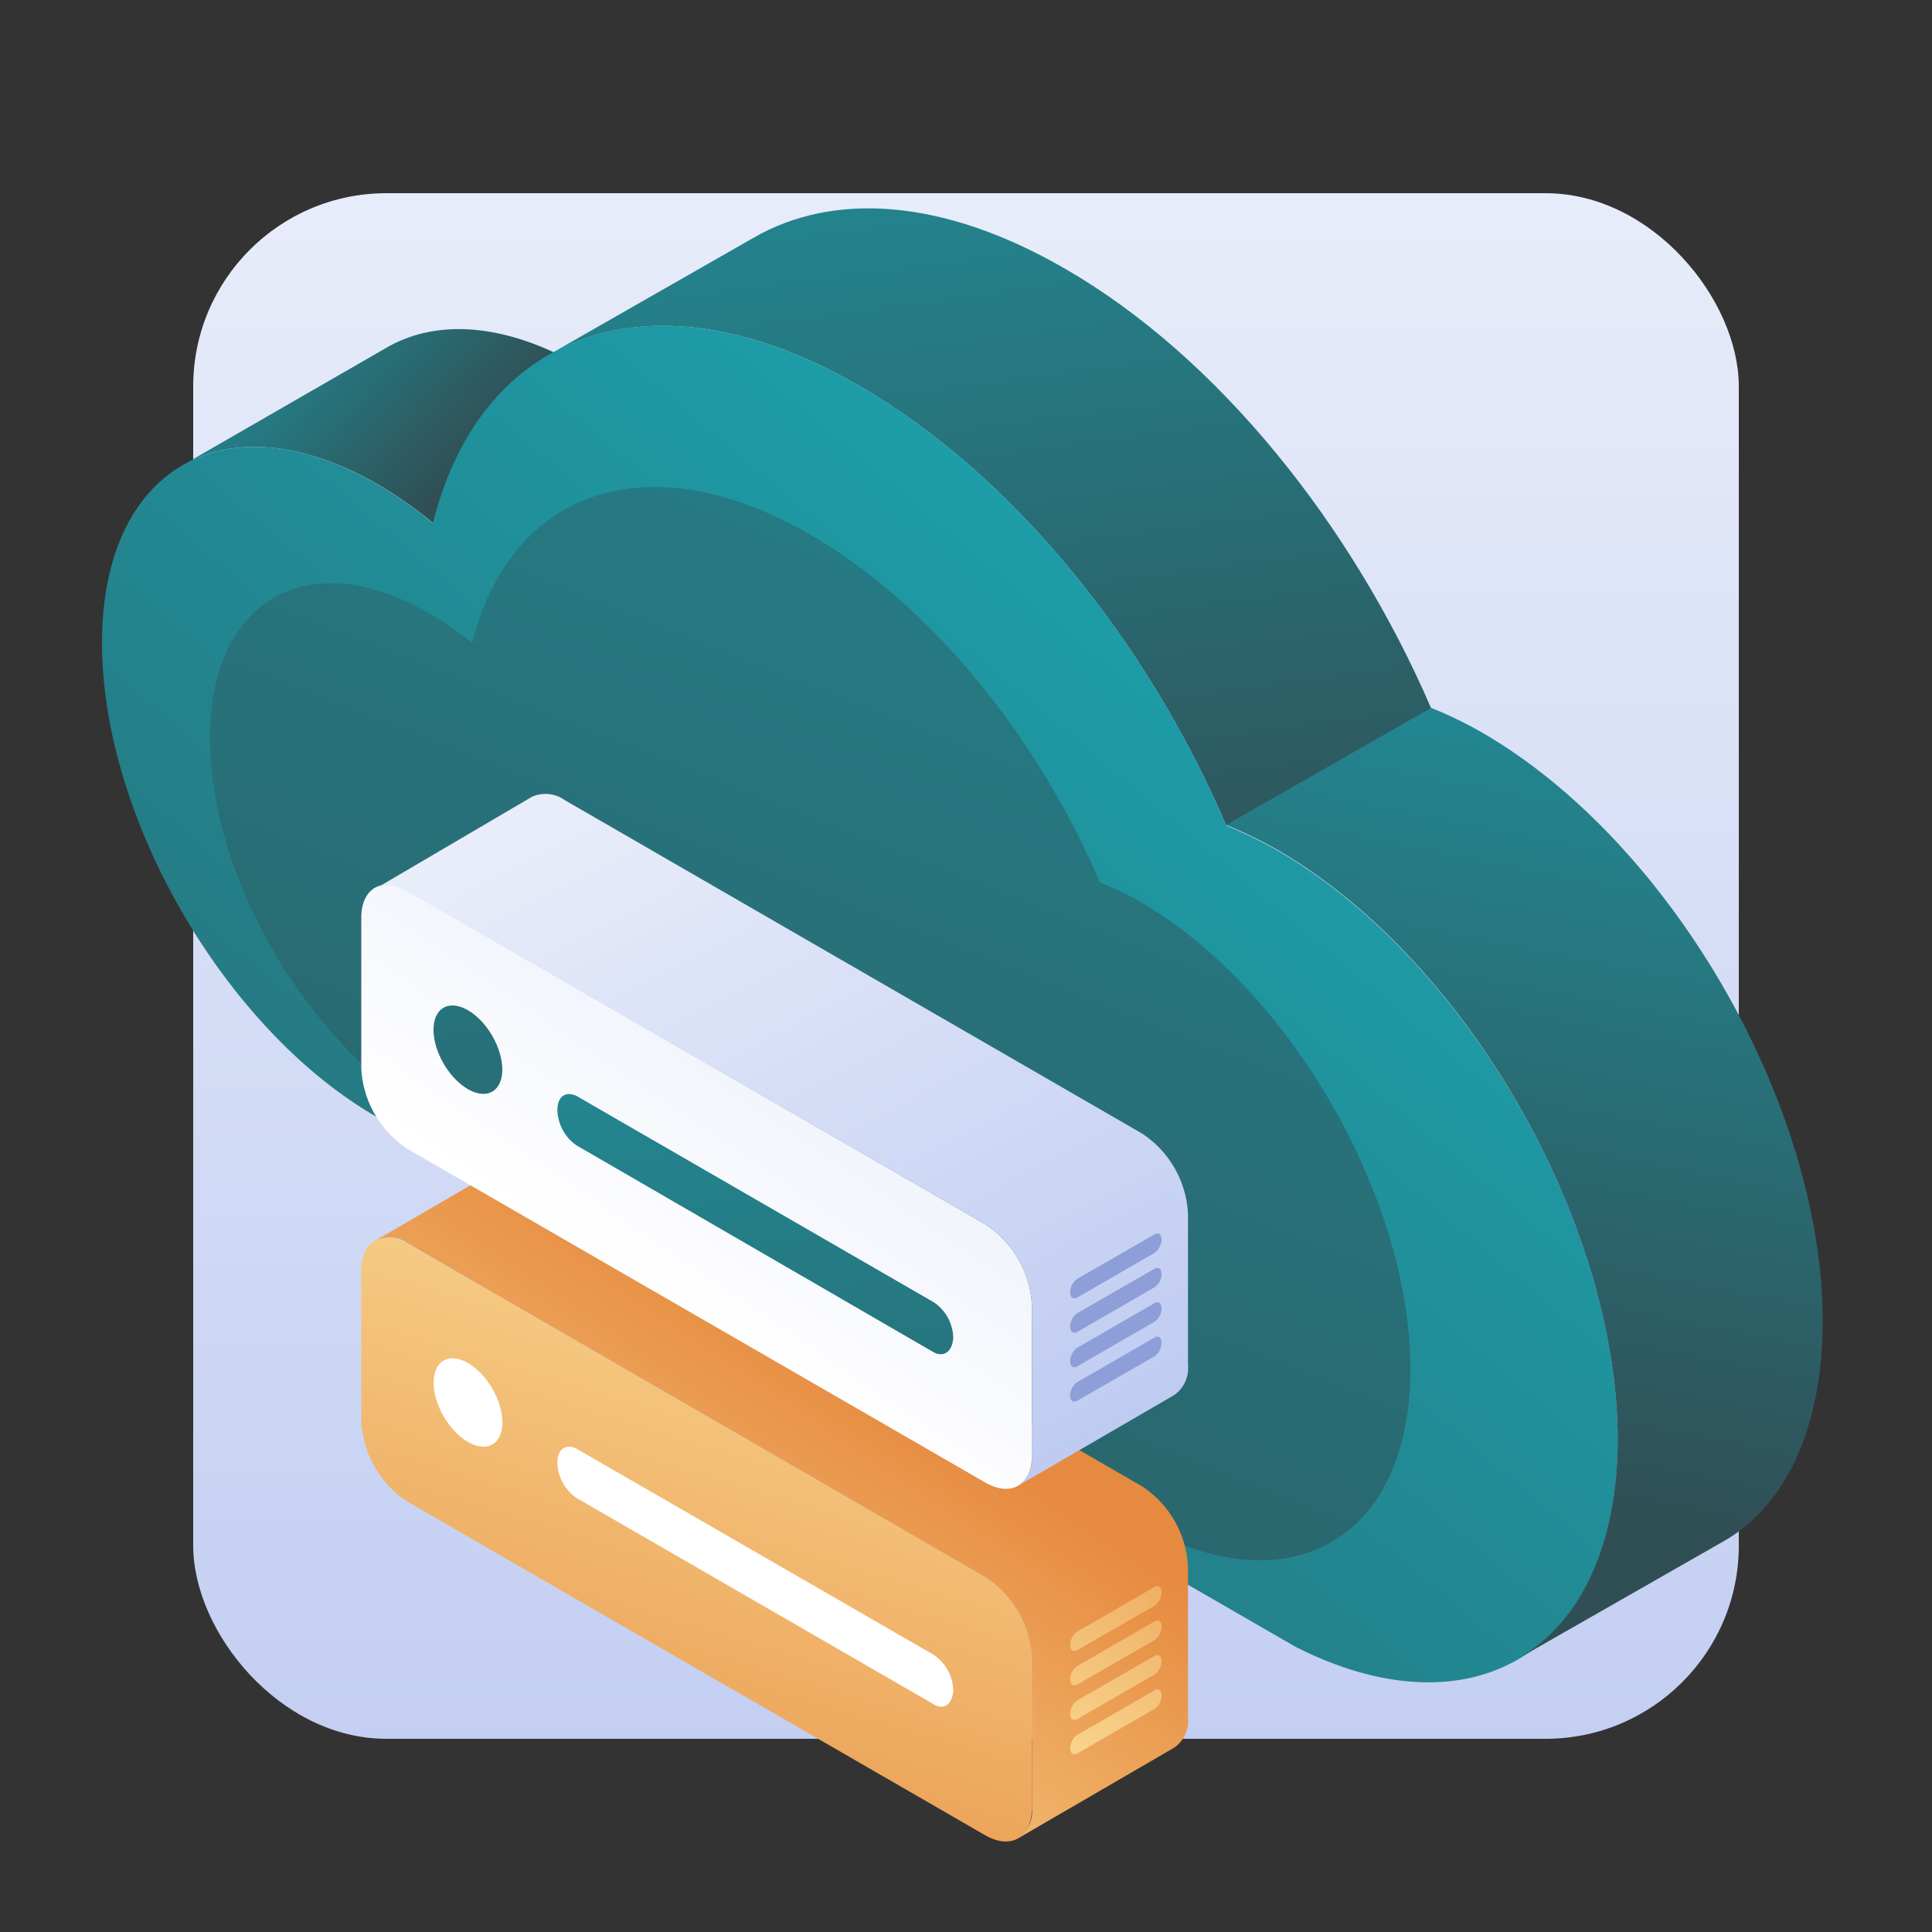
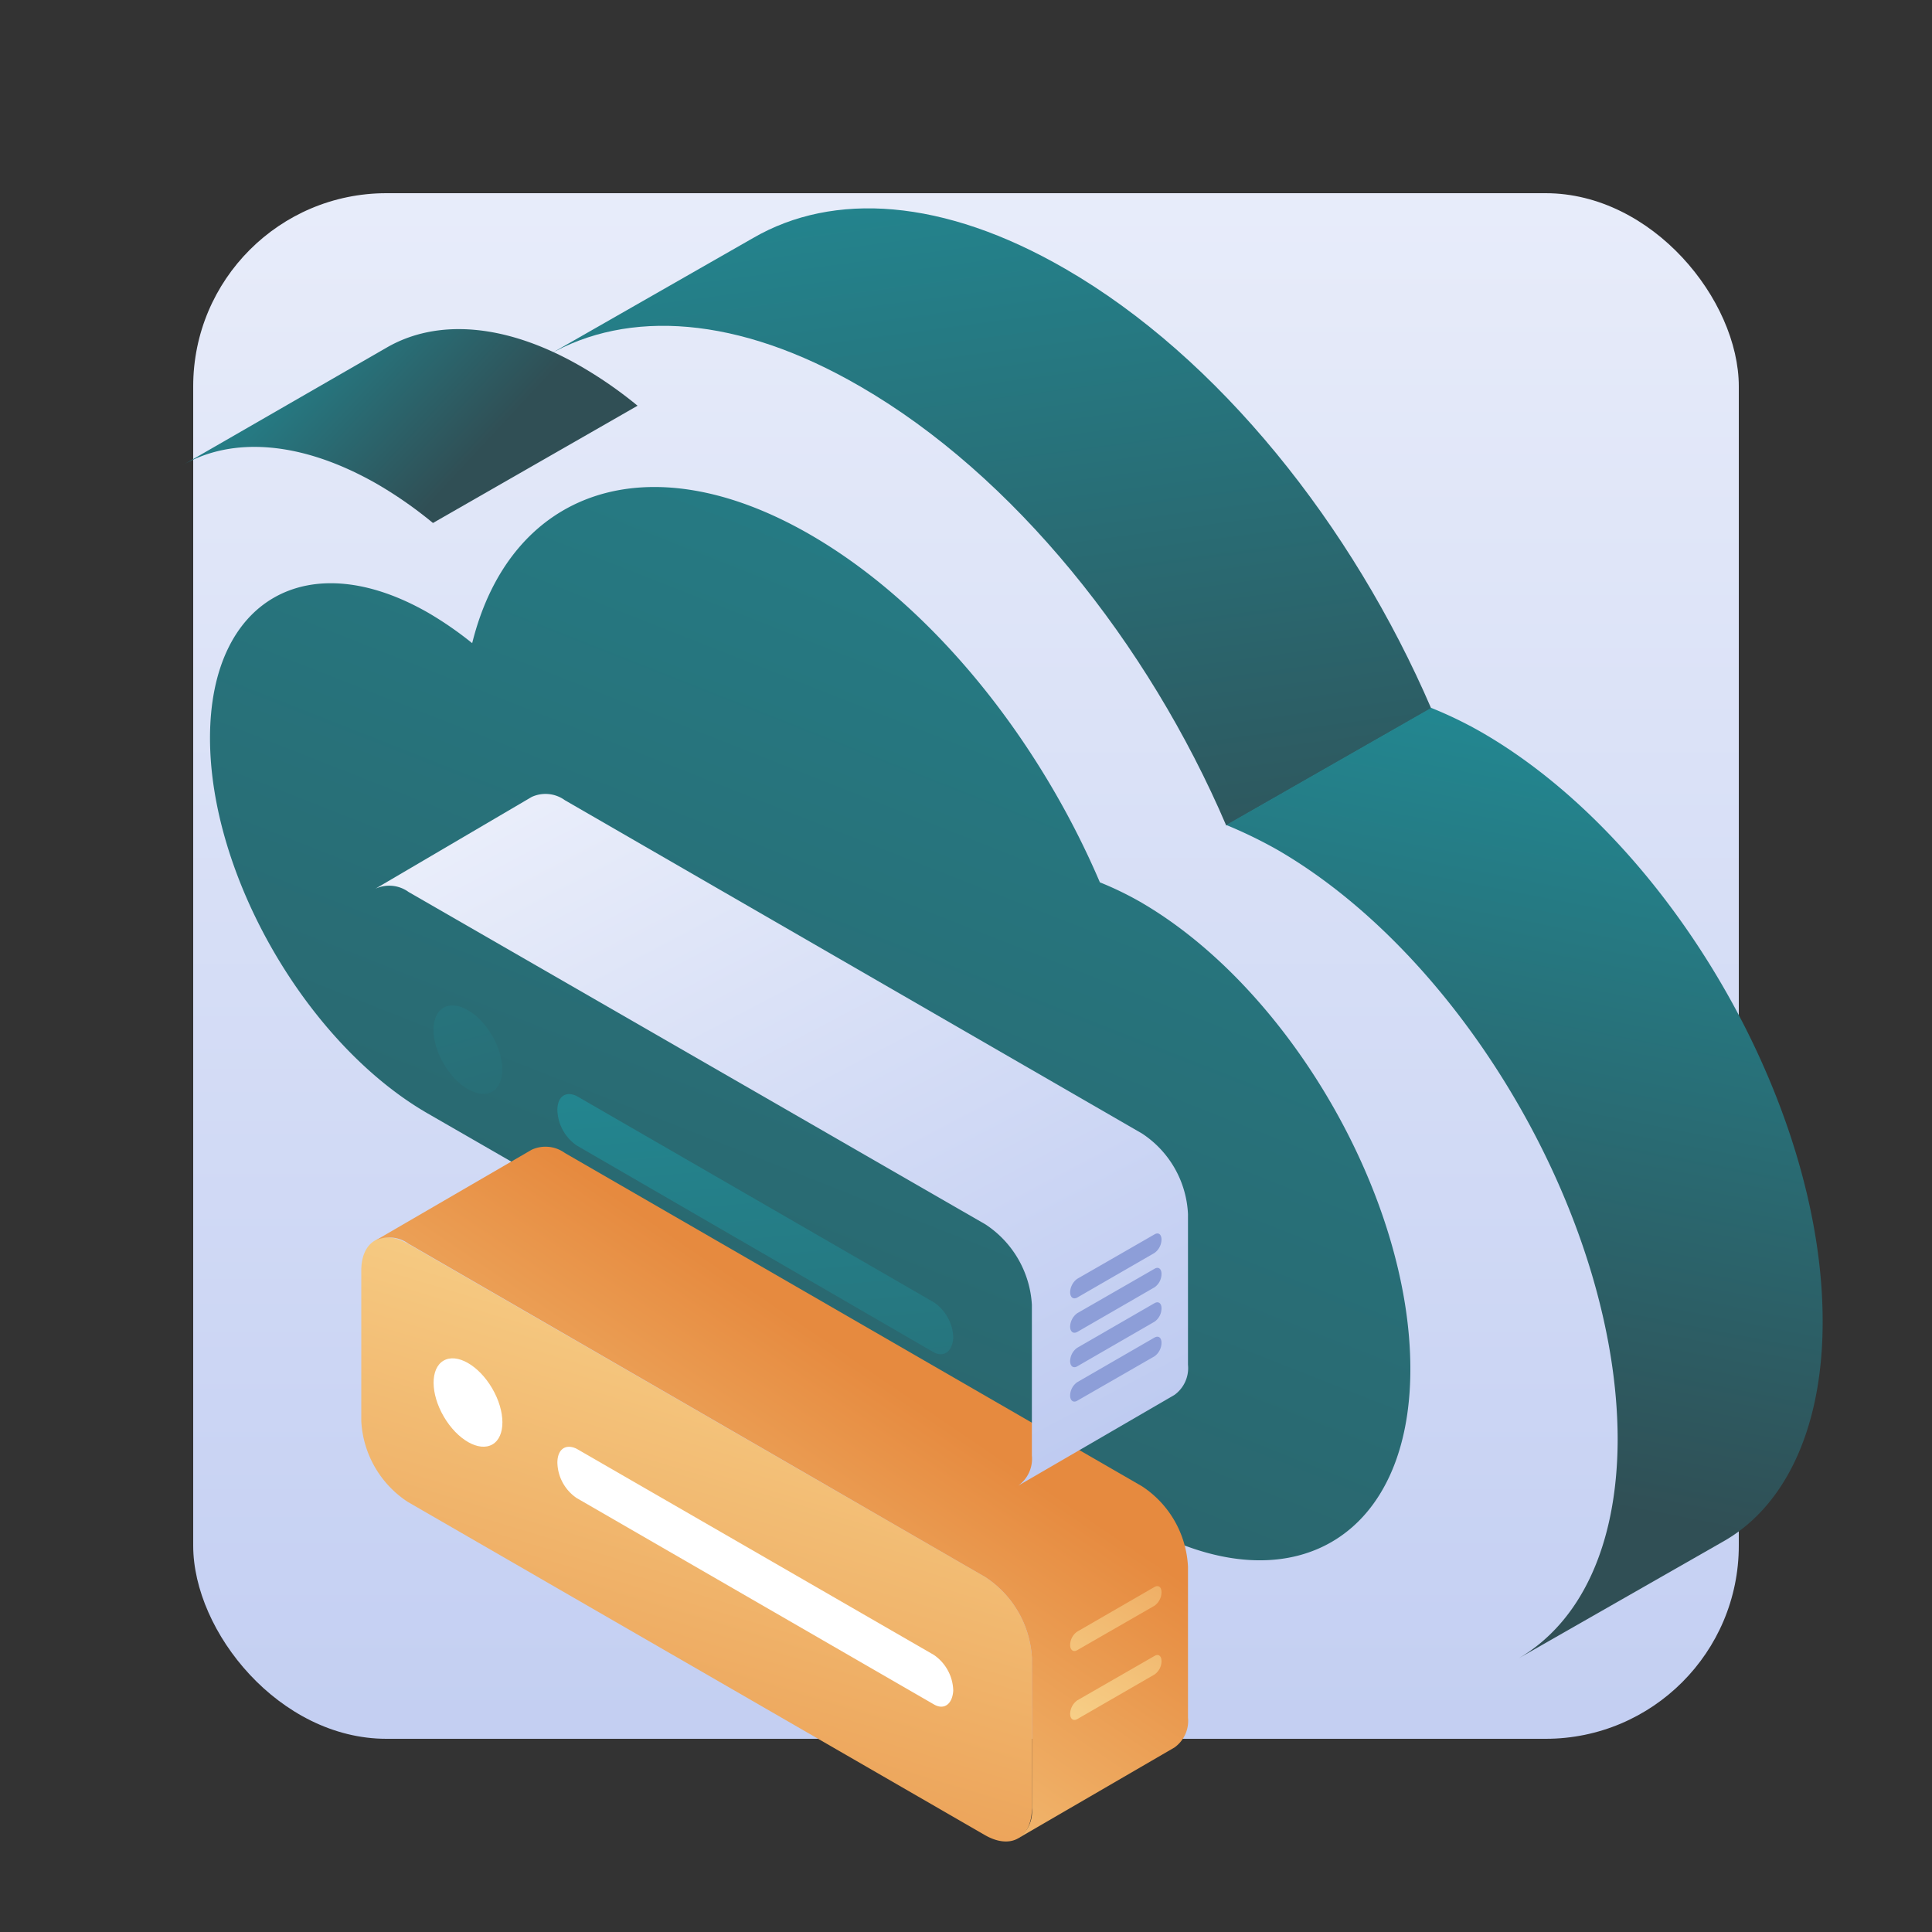
<svg xmlns="http://www.w3.org/2000/svg" xmlns:xlink="http://www.w3.org/1999/xlink" id="Layer_1" data-name="Layer 1" viewBox="0 0 100 100">
  <rect x="0" y="0" width="100" height="100" fill="#333333" stroke="none" />
  <defs>
    <linearGradient id="linear-gradient" x1="50" y1="-41.36" x2="50" y2="130.19" gradientUnits="userSpaceOnUse">
      <stop offset="0" stop-color="#fff" />
      <stop offset="1" stop-color="#b1c0ee" />
    </linearGradient>
    <linearGradient id="linear-gradient-2" x1="9.82" y1="11.94" x2="23.56" y2="24.72" gradientUnits="userSpaceOnUse">
      <stop offset="0" stop-color="#1ba4b0" />
      <stop offset="1" stop-color="#304f55" />
    </linearGradient>
    <linearGradient id="linear-gradient-3" x1="45.46" y1="-15.79" x2="54.35" y2="51.04" xlink:href="#linear-gradient-2" />
    <linearGradient id="linear-gradient-4" x1="67.91" y1="26.68" x2="-5.48" y2="113.75" xlink:href="#linear-gradient-2" />
    <linearGradient id="linear-gradient-5" x1="84.45" y1="-53" x2="17.3" y2="117.21" xlink:href="#linear-gradient-2" />
    <linearGradient id="linear-gradient-6" x1="86.46" y1="18.17" x2="75" y2="76.48" xlink:href="#linear-gradient-2" />
    <linearGradient id="linear-gradient-7" x1="45.37" y1="48.89" x2="28.65" y2="104.25" gradientUnits="userSpaceOnUse">
      <stop offset="0" stop-color="#fff0aa" />
      <stop offset="1" stop-color="#e68a3f" />
    </linearGradient>
    <linearGradient id="linear-gradient-8" x1="23.43" y1="102.03" x2="44.76" y2="70.59" xlink:href="#linear-gradient-7" />
    <linearGradient id="linear-gradient-9" x1="50.34" y1="96.19" x2="64.13" y2="73.12" xlink:href="#linear-gradient-7" />
    <linearGradient id="linear-gradient-10" x1="51.13" y1="96.66" x2="64.92" y2="73.59" xlink:href="#linear-gradient-7" />
    <linearGradient id="linear-gradient-11" x1="51.91" y1="97.13" x2="65.7" y2="74.05" xlink:href="#linear-gradient-7" />
    <linearGradient id="linear-gradient-12" x1="52.7" y1="97.6" x2="66.49" y2="74.52" xlink:href="#linear-gradient-7" />
    <linearGradient id="linear-gradient-13" x1="32.46" y1="66.74" x2="75.88" y2="2.77" xlink:href="#linear-gradient" />
    <linearGradient id="linear-gradient-14" x1="22.27" y1="19.18" x2="58.94" y2="89.04" xlink:href="#linear-gradient" />
    <linearGradient id="linear-gradient-15" x1="10.66" y1="6.69" x2="33.24" y2="86" gradientTransform="rotate(30.31 24.226 54.329)" xlink:href="#linear-gradient-2" />
    <linearGradient id="linear-gradient-16" x1="36.07" y1="28.04" x2="42.72" y2="105.61" xlink:href="#linear-gradient-2" />
    <style>.cls-3{isolation:isolate}.cls-11{fill:#fff}.cls-20{fill:#8d9ed8}</style>
  </defs>
  <path fill="none" d="M0 0h100v100H0z" />
  <rect x="10" y="10" width="80" height="80" rx="10" fill="url(#linear-gradient)" />
  <g class="cls-3">
    <path d="M9.43 24.09L20 18c2.59-1.51 6.18-1.3 10.13 1A21.87 21.87 0 0133 21l-10.59 6.07a21.59 21.59 0 00-2.86-2C15.6 22.8 12 22.59 9.43 24.09z" fill="url(#linear-gradient-2)" />
    <path d="M55.13 13.91c-6.31-3.65-12-4-16.15-1.59l-10.62 6.07C32.49 16 38.2 16.33 44.52 20c7.93 4.58 14.91 13.29 18.95 22.73l10.61-6.06C70 27.2 63.07 18.49 55.13 13.91z" fill="url(#linear-gradient-3)" />
-     <path d="M44.52 20c7.93 4.58 14.91 13.29 18.95 22.73A24 24 0 0166.09 44c9.77 5.64 17.67 19.32 17.64 30.56 0 10.79-7.39 15.37-16.65 10.69L19.46 57.79C11.61 53.26 5.25 42.26 5.28 33.22s6.42-12.67 14.27-8.14a21.59 21.59 0 012.86 2c2.48-9.99 11.44-13.27 22.11-7.08z" fill="url(#linear-gradient-4)" />
    <path d="M41.93 27.67c6.29 3.63 11.81 10.53 15 18a16.94 16.94 0 012.07 1C66.75 51.14 73 62 73 70.86c0 8.55-5.88 12.14-13.2 8.47L22.1 57.61C15.88 54 10.85 45.31 10.87 38.16s5.09-10 11.3-6.44a18.44 18.44 0 012.27 1.57c1.96-7.89 9.05-10.49 17.49-5.62z" fill="url(#linear-gradient-5)" />
    <path d="M89.19 79.79l-10.61 6.06c3.17-1.84 5.13-5.75 5.15-11.32 0-11.24-7.87-24.92-17.64-30.56a24 24 0 00-2.62-1.27l10.61-6.06a20.91 20.91 0 012.62 1.27c9.77 5.64 17.68 19.32 17.64 30.56-.01 5.53-1.98 9.53-5.15 11.32z" fill="url(#linear-gradient-6)" />
  </g>
  <g class="cls-3">
    <path d="M51 81.63a5.34 5.34 0 012.41 4.17v7.79c0 1.54-1.09 2.16-2.42 1.4L21.11 77.74a5.33 5.33 0 01-2.41-4.19v-7.79c0-1.53 1.09-2.15 2.42-1.38z" fill="url(#linear-gradient-7)" />
    <path d="M59.11 76.93L29.24 59.68a1.71 1.71 0 00-1.72-.17l-8.09 4.7a1.69 1.69 0 011.72.17L51 81.63a5.34 5.34 0 012.41 4.17v7.79a1.68 1.68 0 01-.71 1.56l8.09-4.7a1.69 1.69 0 00.7-1.55v-7.8a5.28 5.28 0 00-2.38-4.17z" fill="url(#linear-gradient-8)" />
    <ellipse class="cls-11" cx="24.22" cy="72.59" rx="1.45" ry="2.51" transform="rotate(-30.31 24.23 72.585)" />
    <path class="cls-11" d="M48.34 88.22L29.85 77.54a2.28 2.28 0 01-1-1.83c0-.7.43-1 1-.72l18.49 10.67a2.31 2.31 0 011 1.84c-.04.7-.47 1.03-1 .72z" />
    <path d="M59.76 83.11l-4 2.3c-.2.12-.37 0-.37-.27a.86.86 0 01.37-.69l4-2.31c.2-.11.36 0 .36.28a.88.88 0 01-.36.69z" fill="url(#linear-gradient-9)" />
-     <path d="M59.76 84.89l-4 2.3c-.2.12-.37 0-.37-.27a.89.89 0 01.37-.69l4-2.31c.2-.11.36 0 .36.28a.88.88 0 01-.36.69z" fill="url(#linear-gradient-10)" />
    <path d="M59.76 86.67l-4 2.31c-.2.11-.37 0-.37-.28a.89.89 0 01.37-.69l4-2.3c.2-.12.36 0 .36.27a.85.85 0 01-.36.69z" fill="url(#linear-gradient-11)" />
-     <path d="M59.76 88.45l-4 2.31c-.2.11-.37 0-.37-.27a.86.86 0 01.37-.69l4-2.31c.2-.12.36 0 .36.27a.85.85 0 01-.36.69z" fill="url(#linear-gradient-12)" />
  </g>
  <g class="cls-3">
-     <path d="M51 63.37a5.34 5.34 0 012.41 4.17v7.8c0 1.54-1.09 2.16-2.42 1.39L21.11 59.48a5.31 5.31 0 01-2.41-4.18v-7.8c0-1.53 1.09-2.15 2.42-1.38z" fill="url(#linear-gradient-13)" />
    <path d="M59.11 58.67L29.24 41.42a1.71 1.71 0 00-1.72-.17L19.43 46a1.71 1.71 0 011.72.17L51 63.37a5.34 5.34 0 012.41 4.17v7.8a1.71 1.71 0 01-.71 1.56l8.09-4.7a1.71 1.71 0 00.7-1.56v-7.8a5.28 5.28 0 00-2.38-4.17z" fill="url(#linear-gradient-14)" />
    <ellipse cx="24.22" cy="54.33" rx="1.45" ry="2.51" transform="rotate(-30.31 24.22 54.333)" fill="url(#linear-gradient-15)" />
    <path d="M48.34 70L29.85 59.29a2.31 2.31 0 01-1-1.83c0-.71.43-1 1-.73l18.49 10.68a2.28 2.28 0 011 1.83c-.04.7-.47 1.03-1 .76z" fill="url(#linear-gradient-16)" />
    <path class="cls-20" d="M59.76 64.85l-4 2.31c-.2.11-.37 0-.37-.28a.89.89 0 01.37-.69l4-2.3c.2-.12.36 0 .36.27a.88.88 0 01-.36.69zM59.76 66.63l-4 2.31c-.2.11-.37 0-.37-.28a.89.89 0 01.37-.69l4-2.3c.2-.12.36 0 .36.27a.85.85 0 01-.36.69zM59.76 68.41l-4 2.31c-.2.12-.37 0-.37-.27a.86.86 0 01.37-.69l4-2.31c.2-.11.36 0 .36.27a.85.85 0 01-.36.69zM59.76 70.2l-4 2.3c-.2.12-.37 0-.37-.27a.86.86 0 01.37-.69l4-2.31c.2-.11.36 0 .36.28a.88.88 0 01-.36.69z" />
  </g>
</svg>